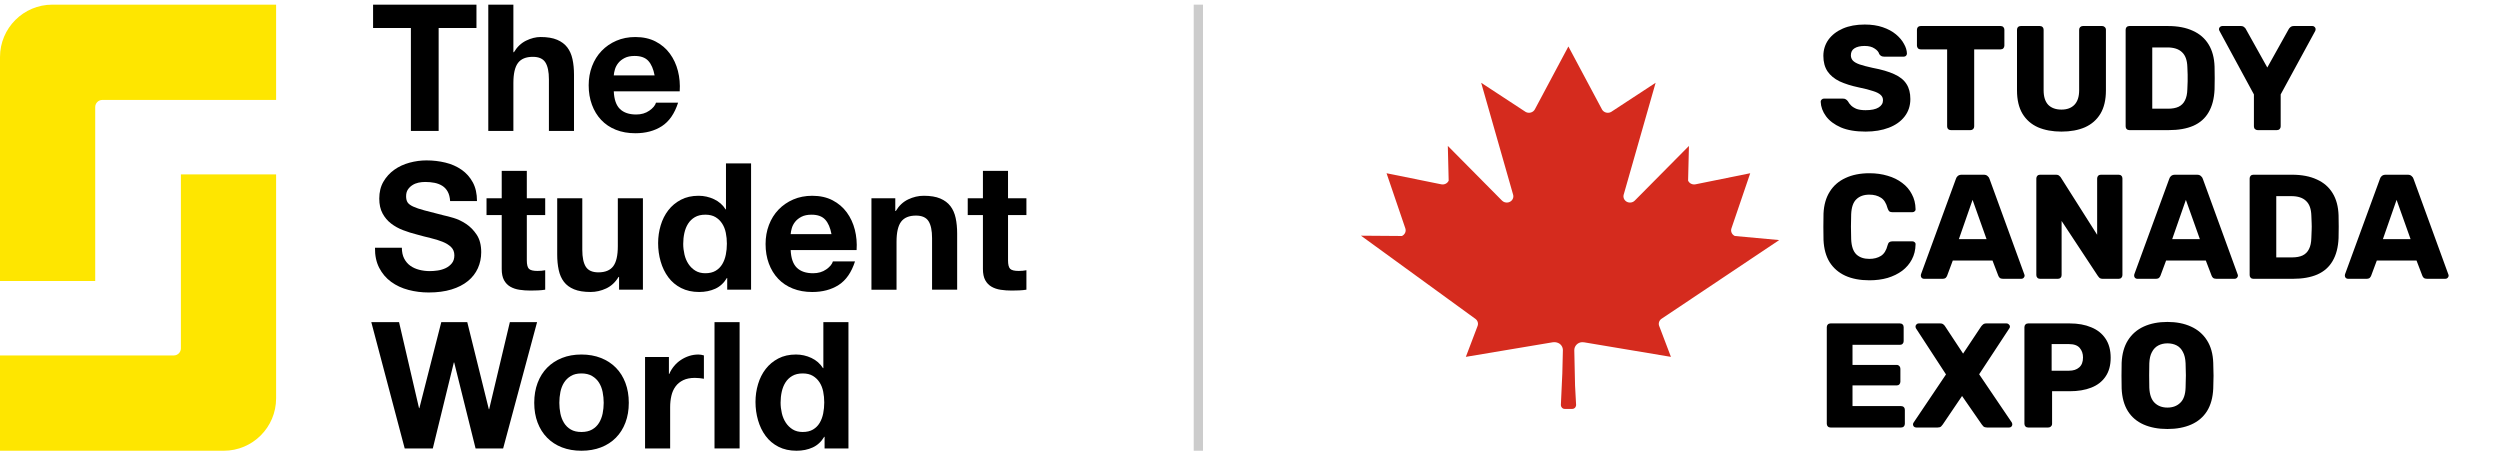
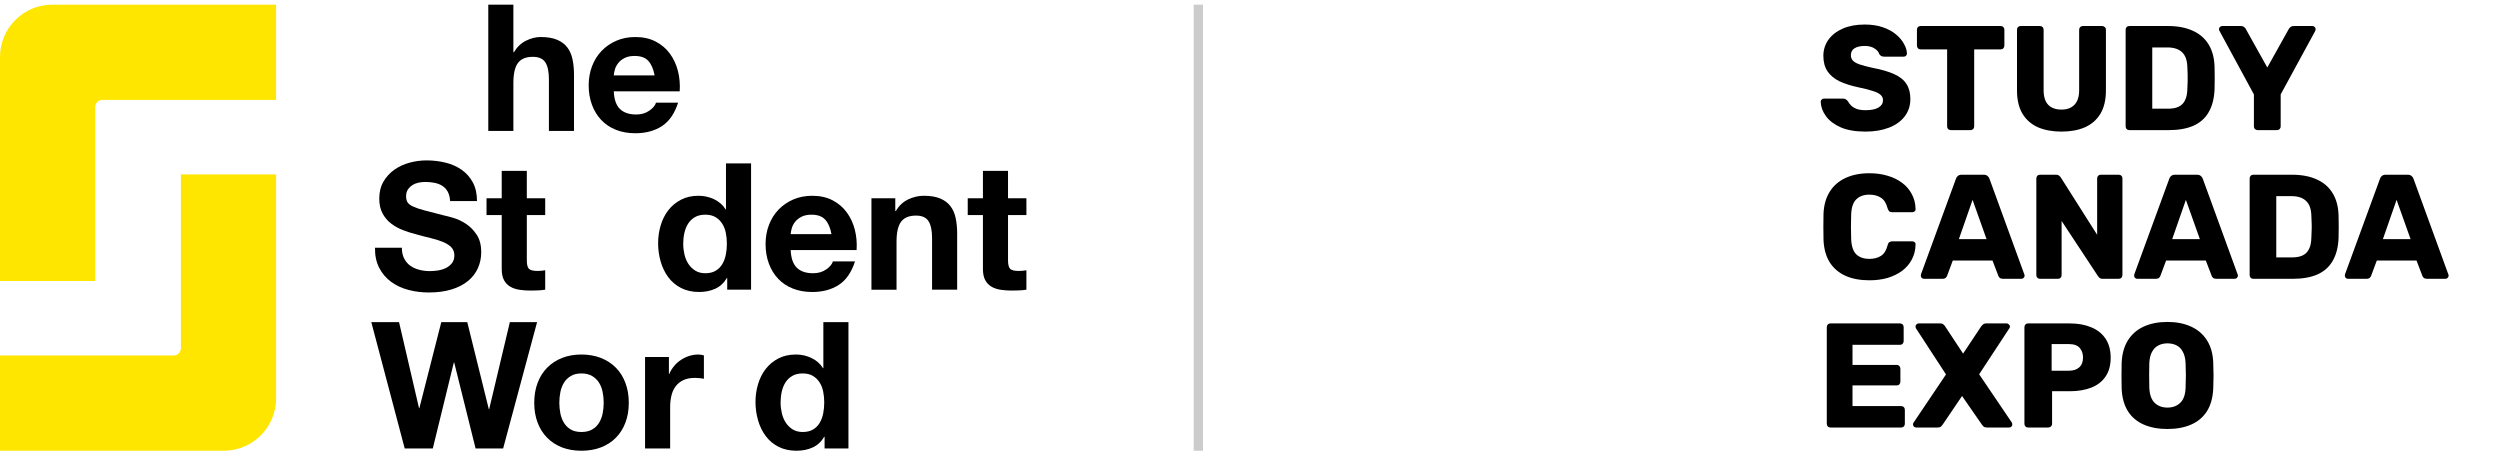
<svg xmlns="http://www.w3.org/2000/svg" width="269" height="49" viewBox="0 0 269 49" fill="none">
  <g clip-path="url(#clip0_1641_4486)">
    <path d="M0 48.5H19.464H24.074C27.186 48.5 29.709 45.976 29.709 42.861V38.247V18.766H19.464V37.48C19.464 37.904 19.121 38.247 18.698 38.247H0V48.5Z" fill="#FEE600" />
    <path d="M29.709 0.5H10.245H5.634C2.522 0.5 0 3.024 0 6.139V10.753V30.234H10.245V11.52C10.245 11.096 10.588 10.753 11.011 10.753H29.709V0.5Z" fill="#FEE600" />
-     <path d="M40.143 3.013V0.5H51.267V3.013H47.198V14.089H44.212V3.013H40.143Z" fill="black" />
    <path d="M55.24 0.5V5.62H55.297C55.64 5.049 56.077 4.633 56.609 4.373C57.141 4.113 57.661 3.983 58.168 3.983C58.891 3.983 59.483 4.082 59.947 4.279C60.409 4.476 60.774 4.748 61.04 5.097C61.306 5.446 61.493 5.871 61.601 6.372C61.709 6.874 61.763 7.429 61.763 8.038V14.09H59.063V8.532C59.063 7.721 58.936 7.114 58.682 6.714C58.429 6.315 57.979 6.115 57.332 6.115C56.596 6.115 56.064 6.334 55.735 6.772C55.405 7.209 55.24 7.93 55.24 8.932V14.091H52.54V0.5H55.24Z" fill="black" />
    <path d="M66.707 11.729C67.113 12.123 67.697 12.32 68.457 12.32C69.002 12.32 69.471 12.184 69.864 11.91C70.257 11.638 70.498 11.348 70.587 11.045H72.965C72.585 12.224 72.001 13.069 71.215 13.576C70.429 14.084 69.478 14.337 68.362 14.337C67.589 14.337 66.892 14.214 66.271 13.966C65.65 13.719 65.124 13.367 64.692 12.91C64.261 12.453 63.928 11.907 63.694 11.273C63.459 10.639 63.342 9.941 63.342 9.18C63.342 8.445 63.463 7.759 63.704 7.125C63.945 6.49 64.287 5.941 64.731 5.478C65.174 5.015 65.703 4.65 66.319 4.384C66.933 4.118 67.615 3.984 68.363 3.984C69.199 3.984 69.929 4.146 70.55 4.47C71.171 4.793 71.682 5.227 72.081 5.773C72.48 6.318 72.769 6.941 72.946 7.638C73.123 8.336 73.187 9.065 73.136 9.826H66.043C66.08 10.701 66.302 11.336 66.707 11.729ZM69.76 6.552C69.437 6.197 68.945 6.02 68.287 6.02C67.855 6.02 67.497 6.093 67.212 6.239C66.926 6.385 66.698 6.566 66.527 6.781C66.356 6.997 66.235 7.226 66.166 7.466C66.095 7.707 66.054 7.923 66.042 8.113H70.435C70.308 7.428 70.083 6.908 69.76 6.552Z" fill="black" />
    <path d="M43.489 27.82C43.654 28.137 43.873 28.395 44.146 28.592C44.418 28.788 44.738 28.933 45.106 29.029C45.473 29.124 45.854 29.171 46.246 29.171C46.512 29.171 46.798 29.149 47.102 29.105C47.406 29.06 47.692 28.974 47.958 28.848C48.224 28.721 48.445 28.546 48.623 28.325C48.8 28.103 48.889 27.82 48.889 27.478C48.889 27.11 48.772 26.812 48.538 26.584C48.303 26.355 47.996 26.165 47.615 26.013C47.236 25.861 46.804 25.727 46.323 25.613C45.84 25.499 45.353 25.372 44.858 25.233C44.351 25.106 43.856 24.951 43.375 24.767C42.893 24.584 42.462 24.345 42.083 24.053C41.703 23.762 41.395 23.396 41.16 22.959C40.925 22.521 40.809 21.991 40.809 21.369C40.809 20.671 40.957 20.066 41.255 19.552C41.553 19.038 41.943 18.61 42.424 18.267C42.906 17.925 43.451 17.671 44.059 17.506C44.668 17.342 45.276 17.259 45.885 17.259C46.595 17.259 47.276 17.338 47.929 17.497C48.582 17.655 49.163 17.913 49.67 18.267C50.177 18.622 50.58 19.076 50.877 19.628C51.175 20.18 51.324 20.849 51.324 21.636H48.433C48.408 21.229 48.322 20.893 48.176 20.627C48.03 20.36 47.837 20.151 47.596 19.998C47.355 19.846 47.079 19.738 46.769 19.674C46.458 19.611 46.119 19.579 45.752 19.579C45.51 19.579 45.269 19.604 45.028 19.654C44.787 19.705 44.569 19.794 44.373 19.921C44.176 20.047 44.014 20.206 43.888 20.396C43.76 20.587 43.697 20.828 43.697 21.119C43.697 21.385 43.748 21.602 43.849 21.766C43.951 21.931 44.15 22.083 44.448 22.223C44.746 22.363 45.158 22.502 45.684 22.642C46.21 22.782 46.897 22.959 47.747 23.174C48 23.225 48.352 23.317 48.802 23.45C49.252 23.583 49.699 23.796 50.143 24.088C50.587 24.38 50.97 24.77 51.294 25.258C51.617 25.747 51.779 26.371 51.779 27.132C51.779 27.754 51.658 28.332 51.418 28.864C51.177 29.396 50.819 29.857 50.343 30.244C49.867 30.632 49.278 30.933 48.574 31.148C47.871 31.363 47.057 31.471 46.13 31.471C45.382 31.471 44.657 31.38 43.953 31.195C43.25 31.012 42.629 30.722 42.09 30.33C41.55 29.936 41.123 29.436 40.806 28.826C40.489 28.217 40.336 27.494 40.349 26.656H43.24C43.242 27.116 43.325 27.503 43.489 27.82Z" fill="black" />
    <path d="M58.664 21.331V23.139H56.686V28.011C56.686 28.468 56.761 28.772 56.914 28.925C57.067 29.077 57.371 29.153 57.827 29.153C57.979 29.153 58.125 29.147 58.265 29.134C58.404 29.121 58.537 29.103 58.664 29.077V31.17C58.436 31.209 58.181 31.233 57.903 31.246C57.624 31.258 57.351 31.265 57.085 31.265C56.666 31.265 56.27 31.237 55.897 31.18C55.522 31.123 55.193 31.012 54.907 30.847C54.622 30.682 54.397 30.448 54.232 30.144C54.068 29.839 53.985 29.439 53.985 28.944V23.139H52.35V21.332H53.985V18.382H56.685V21.332H58.664V21.331Z" fill="black" />
-     <path d="M66.612 31.17V29.8H66.555C66.212 30.371 65.768 30.783 65.224 31.037C64.678 31.291 64.121 31.417 63.55 31.417C62.827 31.417 62.234 31.322 61.772 31.131C61.309 30.941 60.944 30.672 60.678 30.323C60.412 29.974 60.225 29.549 60.117 29.047C60.008 28.546 59.955 27.991 59.955 27.382V21.33H62.655V26.887C62.655 27.699 62.782 28.306 63.036 28.706C63.29 29.104 63.74 29.305 64.386 29.305C65.121 29.305 65.653 29.086 65.984 28.648C66.313 28.21 66.478 27.491 66.478 26.488V21.331H69.178V31.17H66.612V31.17Z" fill="black" />
    <path d="M78.211 29.915C77.894 30.447 77.479 30.831 76.966 31.066C76.452 31.3 75.872 31.418 75.225 31.418C74.49 31.418 73.844 31.275 73.286 30.989C72.728 30.705 72.269 30.317 71.907 29.829C71.546 29.34 71.273 28.779 71.089 28.145C70.905 27.51 70.814 26.851 70.814 26.165C70.814 25.505 70.905 24.868 71.089 24.252C71.272 23.637 71.546 23.095 71.907 22.626C72.269 22.156 72.722 21.779 73.266 21.493C73.811 21.207 74.445 21.065 75.168 21.065C75.75 21.065 76.305 21.188 76.831 21.436C77.357 21.683 77.772 22.048 78.077 22.53H78.115V17.582H80.815V31.171H78.248V29.916H78.211V29.915ZM78.097 25.051C78.022 24.677 77.891 24.347 77.707 24.062C77.524 23.776 77.286 23.544 76.995 23.366C76.703 23.189 76.336 23.1 75.892 23.1C75.448 23.1 75.074 23.189 74.77 23.366C74.466 23.544 74.221 23.779 74.038 24.071C73.853 24.363 73.721 24.696 73.638 25.07C73.555 25.445 73.514 25.835 73.514 26.24C73.514 26.621 73.559 27.001 73.648 27.382C73.736 27.762 73.879 28.102 74.076 28.4C74.272 28.698 74.52 28.94 74.818 29.124C75.116 29.308 75.474 29.4 75.893 29.4C76.337 29.4 76.707 29.311 77.005 29.134C77.303 28.957 77.54 28.718 77.718 28.421C77.895 28.122 78.022 27.783 78.098 27.402C78.175 27.021 78.212 26.628 78.212 26.222C78.212 25.816 78.174 25.426 78.097 25.051Z" fill="black" />
    <path d="M85.742 28.811C86.147 29.204 86.731 29.401 87.491 29.401C88.036 29.401 88.505 29.265 88.898 28.991C89.291 28.719 89.532 28.43 89.621 28.126H91.999C91.619 29.306 91.035 30.15 90.249 30.657C89.463 31.165 88.512 31.419 87.396 31.419C86.623 31.419 85.926 31.295 85.305 31.047C84.684 30.8 84.158 30.448 83.727 29.991C83.295 29.535 82.962 28.989 82.728 28.355C82.493 27.721 82.376 27.023 82.376 26.261C82.376 25.526 82.497 24.84 82.738 24.206C82.979 23.571 83.321 23.023 83.765 22.56C84.209 22.097 84.737 21.732 85.353 21.465C85.968 21.199 86.649 21.066 87.397 21.066C88.234 21.066 88.963 21.228 89.584 21.551C90.205 21.874 90.716 22.309 91.115 22.854C91.514 23.399 91.803 24.022 91.98 24.719C92.157 25.417 92.221 26.146 92.17 26.908H85.077C85.114 27.782 85.336 28.417 85.742 28.811ZM88.793 23.634C88.47 23.278 87.978 23.101 87.32 23.101C86.888 23.101 86.531 23.174 86.245 23.32C85.96 23.466 85.732 23.647 85.56 23.862C85.388 24.078 85.268 24.307 85.199 24.547C85.129 24.788 85.088 25.004 85.075 25.195H89.468C89.341 24.509 89.117 23.989 88.793 23.634Z" fill="black" />
    <path d="M96.333 21.331V22.701H96.39C96.733 22.131 97.176 21.715 97.721 21.455C98.266 21.195 98.824 21.065 99.395 21.065C100.118 21.065 100.71 21.163 101.173 21.36C101.636 21.557 102 21.83 102.266 22.179C102.533 22.528 102.719 22.952 102.828 23.454C102.936 23.955 102.99 24.511 102.99 25.119V31.171H100.29V25.614C100.29 24.803 100.162 24.196 99.909 23.797C99.655 23.397 99.205 23.197 98.558 23.197C97.823 23.197 97.291 23.416 96.961 23.854C96.631 24.292 96.467 25.012 96.467 26.015V31.173H93.767V21.334H96.333V21.331Z" fill="black" />
    <path d="M110.442 21.331V23.139H108.464V28.011C108.464 28.468 108.54 28.772 108.693 28.925C108.845 29.077 109.149 29.153 109.606 29.153C109.758 29.153 109.904 29.147 110.043 29.134C110.182 29.121 110.316 29.103 110.442 29.077V31.17C110.214 31.209 109.96 31.233 109.681 31.246C109.403 31.258 109.13 31.265 108.864 31.265C108.445 31.265 108.049 31.237 107.675 31.18C107.3 31.123 106.971 31.012 106.686 30.847C106.4 30.682 106.175 30.448 106.01 30.144C105.846 29.839 105.763 29.439 105.763 28.944V23.139H104.128V21.332H105.763V18.382H108.463V21.332H110.442V21.331Z" fill="black" />
    <path d="M51.172 48.252L48.871 39.003H48.833L46.57 48.252H43.546L39.952 34.663H42.938L45.086 43.913H45.125L47.482 34.663H50.278L52.597 44.027H52.635L54.86 34.663H57.789L54.138 48.252H51.172Z" fill="black" />
    <path d="M57.846 41.201C58.087 40.561 58.428 40.015 58.872 39.565C59.316 39.114 59.848 38.765 60.469 38.517C61.09 38.27 61.788 38.146 62.561 38.146C63.334 38.146 64.034 38.27 64.662 38.517C65.29 38.765 65.825 39.114 66.269 39.565C66.713 40.015 67.055 40.561 67.296 41.201C67.537 41.841 67.658 42.555 67.658 43.342C67.658 44.129 67.537 44.839 67.296 45.473C67.055 46.108 66.713 46.651 66.269 47.1C65.825 47.551 65.289 47.896 64.662 48.138C64.035 48.379 63.334 48.499 62.561 48.499C61.788 48.499 61.09 48.378 60.469 48.138C59.848 47.897 59.315 47.551 58.872 47.1C58.428 46.65 58.086 46.107 57.846 45.473C57.605 44.839 57.484 44.129 57.484 43.342C57.484 42.555 57.605 41.841 57.846 41.201ZM60.298 44.494C60.375 44.868 60.505 45.205 60.688 45.503C60.871 45.801 61.116 46.039 61.42 46.216C61.724 46.394 62.105 46.482 62.562 46.482C63.018 46.482 63.401 46.393 63.712 46.216C64.022 46.039 64.27 45.8 64.453 45.503C64.636 45.205 64.767 44.868 64.844 44.494C64.919 44.119 64.958 43.736 64.958 43.342C64.958 42.949 64.919 42.562 64.844 42.181C64.767 41.8 64.637 41.465 64.453 41.173C64.27 40.88 64.022 40.643 63.712 40.459C63.401 40.275 63.018 40.182 62.562 40.182C62.105 40.182 61.724 40.274 61.42 40.459C61.116 40.643 60.871 40.88 60.688 41.173C60.505 41.465 60.375 41.8 60.298 42.181C60.223 42.562 60.184 42.949 60.184 43.342C60.184 43.735 60.223 44.119 60.298 44.494Z" fill="black" />
    <path d="M71.975 38.413V40.24H72.013C72.139 39.936 72.311 39.654 72.526 39.394C72.742 39.133 72.989 38.911 73.268 38.727C73.546 38.544 73.844 38.401 74.161 38.299C74.478 38.198 74.808 38.147 75.15 38.147C75.328 38.147 75.525 38.179 75.74 38.242V40.754C75.614 40.729 75.462 40.707 75.284 40.688C75.106 40.669 74.934 40.66 74.77 40.66C74.276 40.66 73.857 40.742 73.515 40.907C73.173 41.072 72.897 41.297 72.688 41.583C72.479 41.869 72.33 42.202 72.242 42.582C72.153 42.962 72.108 43.376 72.108 43.819V48.253H69.408V38.414H71.975V38.413Z" fill="black" />
-     <path d="M79.581 34.663V48.252H76.881V34.663H79.581Z" fill="black" />
    <path d="M88.689 46.996C88.372 47.529 87.956 47.912 87.443 48.147C86.93 48.382 86.35 48.499 85.703 48.499C84.967 48.499 84.321 48.357 83.763 48.071C83.206 47.786 82.746 47.398 82.384 46.91C82.023 46.422 81.751 45.861 81.567 45.226C81.383 44.591 81.291 43.932 81.291 43.246C81.291 42.587 81.383 41.949 81.567 41.334C81.75 40.718 82.023 40.176 82.384 39.707C82.746 39.238 83.199 38.86 83.744 38.574C84.288 38.288 84.923 38.146 85.645 38.146C86.228 38.146 86.783 38.27 87.309 38.517C87.835 38.765 88.25 39.129 88.554 39.612H88.593V34.663H91.293V48.252H88.725V46.997H88.689V46.996ZM88.575 42.133C88.499 41.759 88.368 41.429 88.185 41.144C88.002 40.858 87.763 40.627 87.472 40.449C87.181 40.271 86.813 40.182 86.369 40.182C85.925 40.182 85.552 40.271 85.247 40.449C84.943 40.627 84.698 40.861 84.515 41.153C84.331 41.445 84.198 41.778 84.116 42.152C84.033 42.527 83.992 42.917 83.992 43.322C83.992 43.703 84.037 44.083 84.126 44.465C84.214 44.845 84.357 45.184 84.553 45.482C84.75 45.781 84.997 46.022 85.295 46.206C85.594 46.39 85.952 46.482 86.37 46.482C86.814 46.482 87.185 46.393 87.482 46.216C87.78 46.039 88.018 45.8 88.196 45.503C88.373 45.205 88.5 44.865 88.576 44.484C88.652 44.103 88.689 43.71 88.689 43.304C88.689 42.898 88.651 42.507 88.575 42.133Z" fill="black" />
  </g>
  <line x1="128.942" y1="0.5" x2="128.942" y2="48.5" stroke="black" stroke-opacity="0.2" />
-   <path d="M178.531 35.08L179.792 38.399L170.454 36.834C170.38 36.821 170.305 36.817 170.232 36.82C170.229 36.82 170.225 36.82 170.221 36.82C169.746 36.845 169.386 37.239 169.394 37.694L169.476 41.487L169.588 43.561C169.588 43.597 169.586 43.63 169.579 43.663C169.539 43.855 169.377 44 169.183 44H168.356C168.161 44 167.999 43.855 167.96 43.663C167.953 43.63 167.95 43.595 167.95 43.56L168.106 40.164L168.166 37.696C168.174 37.36 167.981 37.04 167.659 36.903C167.478 36.826 167.274 36.797 167.064 36.831L157.726 38.397L158.987 35.078C159.092 34.807 159.005 34.503 158.769 34.321L146.442 25.36L150.845 25.393C151.166 25.247 151.325 24.896 151.214 24.573L149.192 18.64L155.084 19.833C155.412 19.898 155.745 19.734 155.877 19.438L155.786 15.7L161.617 21.586C161.783 21.753 162.027 21.828 162.263 21.785C162.647 21.714 162.898 21.361 162.825 20.995L159.374 8.907L164.162 12.044C164.176 12.051 164.188 12.058 164.203 12.065C164.552 12.23 164.976 12.096 165.152 11.763L168.759 5L172.368 11.763C172.375 11.777 172.382 11.79 172.39 11.803C172.588 12.125 173.021 12.232 173.357 12.044L178.145 8.907L174.694 20.995C174.648 21.221 174.726 21.453 174.901 21.612C175.185 21.867 175.631 21.856 175.9 21.586L181.731 15.7L181.639 19.438C181.772 19.734 182.104 19.898 182.433 19.833L188.325 18.64L186.303 24.573C186.191 24.896 186.35 25.247 186.672 25.393L191.442 25.831L178.746 34.324C178.512 34.505 178.424 34.81 178.529 35.081L178.531 35.08Z" fill="#D52B1E" />
  <path d="M200.738 14.16C199.672 14.16 198.786 14.011 198.082 13.712C197.378 13.403 196.845 13.003 196.482 12.512C196.12 12.021 195.928 11.499 195.906 10.944C195.906 10.859 195.938 10.784 196.002 10.72C196.077 10.645 196.162 10.608 196.258 10.608H198.274C198.424 10.608 198.536 10.635 198.61 10.688C198.696 10.741 198.77 10.811 198.834 10.896C198.92 11.056 199.037 11.211 199.186 11.36C199.346 11.509 199.549 11.632 199.794 11.728C200.05 11.813 200.365 11.856 200.738 11.856C201.357 11.856 201.821 11.76 202.13 11.568C202.45 11.376 202.61 11.115 202.61 10.784C202.61 10.549 202.525 10.357 202.354 10.208C202.184 10.048 201.906 9.909 201.522 9.792C201.149 9.664 200.648 9.536 200.018 9.408C199.208 9.237 198.514 9.019 197.938 8.752C197.373 8.475 196.941 8.117 196.642 7.68C196.344 7.232 196.194 6.677 196.194 6.016C196.194 5.365 196.376 4.784 196.738 4.272C197.112 3.76 197.629 3.36 198.29 3.072C198.952 2.784 199.736 2.64 200.642 2.64C201.378 2.64 202.024 2.736 202.578 2.928C203.144 3.12 203.618 3.376 204.002 3.696C204.386 4.016 204.674 4.357 204.866 4.72C205.069 5.072 205.176 5.419 205.186 5.76C205.186 5.845 205.154 5.925 205.09 6C205.026 6.064 204.946 6.096 204.85 6.096H202.738C202.621 6.096 202.52 6.075 202.434 6.032C202.349 5.989 202.274 5.92 202.21 5.824C202.146 5.589 201.976 5.387 201.698 5.216C201.432 5.035 201.08 4.944 200.642 4.944C200.173 4.944 199.805 5.029 199.538 5.2C199.282 5.36 199.154 5.611 199.154 5.952C199.154 6.165 199.224 6.352 199.362 6.512C199.512 6.672 199.752 6.811 200.082 6.928C200.424 7.045 200.888 7.168 201.474 7.296C202.445 7.477 203.229 7.707 203.826 7.984C204.424 8.251 204.861 8.603 205.138 9.04C205.416 9.467 205.554 10.005 205.554 10.656C205.554 11.381 205.346 12.011 204.93 12.544C204.525 13.067 203.96 13.467 203.234 13.744C202.509 14.021 201.677 14.16 200.738 14.16ZM209.911 14C209.793 14 209.697 13.963 209.623 13.888C209.548 13.813 209.511 13.717 209.511 13.6V5.312H206.663C206.545 5.312 206.449 5.275 206.375 5.2C206.3 5.115 206.263 5.019 206.263 4.912V3.2C206.263 3.083 206.3 2.987 206.375 2.912C206.449 2.837 206.545 2.8 206.663 2.8H215.271C215.388 2.8 215.484 2.837 215.559 2.912C215.633 2.987 215.671 3.083 215.671 3.2V4.912C215.671 5.019 215.633 5.115 215.559 5.2C215.484 5.275 215.388 5.312 215.271 5.312H212.423V13.6C212.423 13.717 212.385 13.813 212.311 13.888C212.236 13.963 212.14 14 212.023 14H209.911ZM221.813 14.16C220.853 14.16 220.01 14.005 219.285 13.696C218.57 13.376 218.016 12.891 217.621 12.24C217.226 11.579 217.029 10.741 217.029 9.728V3.2C217.029 3.083 217.066 2.987 217.141 2.912C217.216 2.837 217.312 2.8 217.429 2.8H219.493C219.61 2.8 219.706 2.837 219.781 2.912C219.856 2.987 219.893 3.083 219.893 3.2V9.712C219.893 10.405 220.058 10.928 220.389 11.28C220.73 11.621 221.205 11.792 221.813 11.792C222.41 11.792 222.874 11.621 223.205 11.28C223.546 10.928 223.717 10.405 223.717 9.712V3.2C223.717 3.083 223.754 2.987 223.829 2.912C223.914 2.837 224.01 2.8 224.117 2.8H226.197C226.304 2.8 226.394 2.837 226.469 2.912C226.554 2.987 226.597 3.083 226.597 3.2V9.728C226.597 10.741 226.4 11.579 226.005 12.24C225.61 12.891 225.056 13.376 224.341 13.696C223.626 14.005 222.784 14.16 221.813 14.16ZM229.119 14C229.001 14 228.905 13.963 228.831 13.888C228.756 13.813 228.719 13.717 228.719 13.6V3.2C228.719 3.083 228.756 2.987 228.831 2.912C228.905 2.837 229.001 2.8 229.119 2.8H233.279C234.324 2.8 235.215 2.971 235.951 3.312C236.687 3.643 237.252 4.133 237.647 4.784C238.041 5.424 238.255 6.219 238.287 7.168C238.297 7.637 238.303 8.048 238.303 8.4C238.303 8.752 238.297 9.157 238.287 9.616C238.244 10.608 238.031 11.429 237.647 12.08C237.273 12.731 236.724 13.216 235.999 13.536C235.284 13.845 234.404 14 233.359 14H229.119ZM231.583 11.696H233.279C233.737 11.696 234.116 11.627 234.415 11.488C234.724 11.339 234.953 11.109 235.103 10.8C235.263 10.491 235.348 10.085 235.359 9.584C235.38 9.275 235.391 8.997 235.391 8.752C235.401 8.507 235.401 8.261 235.391 8.016C235.391 7.771 235.38 7.499 235.359 7.2C235.337 6.475 235.145 5.947 234.783 5.616C234.431 5.275 233.903 5.104 233.199 5.104H231.583V11.696ZM242.921 14C242.814 14 242.718 13.963 242.633 13.888C242.558 13.813 242.521 13.717 242.521 13.6V10.16L238.809 3.312C238.798 3.28 238.787 3.253 238.777 3.232C238.766 3.2 238.761 3.168 238.761 3.136C238.761 3.051 238.793 2.976 238.857 2.912C238.931 2.837 239.017 2.8 239.113 2.8H241.113C241.273 2.8 241.395 2.843 241.481 2.928C241.577 3.003 241.635 3.072 241.657 3.136L243.961 7.264L246.265 3.136C246.297 3.072 246.355 3.003 246.441 2.928C246.537 2.843 246.665 2.8 246.825 2.8H248.825C248.921 2.8 249.001 2.837 249.065 2.912C249.129 2.976 249.161 3.051 249.161 3.136C249.161 3.168 249.155 3.2 249.145 3.232C249.145 3.253 249.139 3.28 249.129 3.312L245.401 10.16V13.6C245.401 13.717 245.363 13.813 245.289 13.888C245.214 13.963 245.118 14 245.001 14H242.921ZM201.154 30.16C200.141 30.16 199.272 29.995 198.546 29.664C197.832 29.333 197.272 28.848 196.866 28.208C196.472 27.568 196.253 26.773 196.21 25.824C196.2 25.387 196.194 24.917 196.194 24.416C196.194 23.915 196.2 23.435 196.21 22.976C196.253 22.048 196.477 21.264 196.882 20.624C197.288 19.973 197.853 19.483 198.578 19.152C199.304 18.811 200.162 18.64 201.154 18.64C201.858 18.64 202.509 18.731 203.106 18.912C203.704 19.083 204.226 19.339 204.674 19.68C205.122 20.011 205.469 20.416 205.714 20.896C205.97 21.365 206.104 21.899 206.114 22.496C206.125 22.592 206.093 22.672 206.018 22.736C205.954 22.8 205.874 22.832 205.778 22.832H203.618C203.48 22.832 203.373 22.805 203.298 22.752C203.224 22.688 203.16 22.576 203.106 22.416C202.957 21.851 202.712 21.467 202.37 21.264C202.04 21.051 201.629 20.944 201.138 20.944C200.552 20.944 200.088 21.109 199.746 21.44C199.405 21.76 199.218 22.299 199.186 23.056C199.154 23.931 199.154 24.827 199.186 25.744C199.218 26.501 199.405 27.045 199.746 27.376C200.088 27.696 200.552 27.856 201.138 27.856C201.629 27.856 202.045 27.749 202.386 27.536C202.728 27.323 202.968 26.939 203.106 26.384C203.149 26.224 203.208 26.117 203.282 26.064C203.368 26 203.48 25.968 203.618 25.968H205.778C205.874 25.968 205.954 26 206.018 26.064C206.093 26.128 206.125 26.208 206.114 26.304C206.104 26.901 205.97 27.44 205.714 27.92C205.469 28.389 205.122 28.795 204.674 29.136C204.226 29.467 203.704 29.723 203.106 29.904C202.509 30.075 201.858 30.16 201.154 30.16ZM207.016 30C206.931 30 206.851 29.968 206.776 29.904C206.712 29.829 206.68 29.749 206.68 29.664C206.68 29.611 206.685 29.563 206.696 29.52L210.456 19.248C210.488 19.131 210.552 19.029 210.648 18.944C210.755 18.848 210.899 18.8 211.08 18.8H213.448C213.629 18.8 213.768 18.848 213.864 18.944C213.971 19.029 214.04 19.131 214.072 19.248L217.816 29.52C217.837 29.563 217.848 29.611 217.848 29.664C217.848 29.749 217.811 29.829 217.736 29.904C217.672 29.968 217.592 30 217.496 30H215.528C215.368 30 215.245 29.963 215.16 29.888C215.085 29.803 215.037 29.728 215.016 29.664L214.392 28.032H210.12L209.512 29.664C209.491 29.728 209.443 29.803 209.368 29.888C209.293 29.963 209.165 30 208.984 30H207.016ZM210.776 25.728H213.752L212.248 21.504L210.776 25.728ZM219.509 30C219.392 30 219.296 29.963 219.221 29.888C219.147 29.813 219.109 29.717 219.109 29.6V19.2C219.109 19.083 219.147 18.987 219.221 18.912C219.296 18.837 219.392 18.8 219.509 18.8H221.205C221.387 18.8 221.515 18.843 221.589 18.928C221.675 19.003 221.728 19.061 221.749 19.104L225.653 25.264V19.2C225.653 19.083 225.691 18.987 225.765 18.912C225.84 18.837 225.936 18.8 226.053 18.8H227.973C228.091 18.8 228.187 18.837 228.261 18.912C228.336 18.987 228.373 19.083 228.373 19.2V29.6C228.373 29.707 228.336 29.803 228.261 29.888C228.187 29.963 228.091 30 227.973 30H226.261C226.091 30 225.963 29.957 225.877 29.872C225.803 29.787 225.755 29.728 225.733 29.696L221.829 23.776V29.6C221.829 29.717 221.792 29.813 221.717 29.888C221.643 29.963 221.547 30 221.429 30H219.509ZM229.969 30C229.884 30 229.804 29.968 229.729 29.904C229.665 29.829 229.633 29.749 229.633 29.664C229.633 29.611 229.639 29.563 229.649 29.52L233.409 19.248C233.441 19.131 233.505 19.029 233.601 18.944C233.708 18.848 233.852 18.8 234.033 18.8H236.401C236.583 18.8 236.721 18.848 236.817 18.944C236.924 19.029 236.993 19.131 237.025 19.248L240.769 29.52C240.791 29.563 240.801 29.611 240.801 29.664C240.801 29.749 240.764 29.829 240.689 29.904C240.625 29.968 240.545 30 240.449 30H238.481C238.321 30 238.199 29.963 238.113 29.888C238.039 29.803 237.991 29.728 237.969 29.664L237.345 28.032H233.073L232.465 29.664C232.444 29.728 232.396 29.803 232.321 29.888C232.247 29.963 232.119 30 231.937 30H229.969ZM233.729 25.728H236.705L235.201 21.504L233.729 25.728ZM242.462 30C242.345 30 242.249 29.963 242.174 29.888C242.1 29.813 242.062 29.717 242.062 29.6V19.2C242.062 19.083 242.1 18.987 242.174 18.912C242.249 18.837 242.345 18.8 242.462 18.8H246.622C247.668 18.8 248.558 18.971 249.294 19.312C250.03 19.643 250.596 20.133 250.99 20.784C251.385 21.424 251.598 22.219 251.63 23.168C251.641 23.637 251.646 24.048 251.646 24.4C251.646 24.752 251.641 25.157 251.63 25.616C251.588 26.608 251.374 27.429 250.99 28.08C250.617 28.731 250.068 29.216 249.342 29.536C248.628 29.845 247.748 30 246.702 30H242.462ZM244.926 27.696H246.622C247.081 27.696 247.46 27.627 247.758 27.488C248.068 27.339 248.297 27.109 248.446 26.8C248.606 26.491 248.692 26.085 248.702 25.584C248.724 25.275 248.734 24.997 248.734 24.752C248.745 24.507 248.745 24.261 248.734 24.016C248.734 23.771 248.724 23.499 248.702 23.2C248.681 22.475 248.489 21.947 248.126 21.616C247.774 21.275 247.246 21.104 246.542 21.104H244.926V27.696ZM252.641 30C252.556 30 252.476 29.968 252.401 29.904C252.337 29.829 252.305 29.749 252.305 29.664C252.305 29.611 252.31 29.563 252.321 29.52L256.081 19.248C256.113 19.131 256.177 19.029 256.273 18.944C256.38 18.848 256.524 18.8 256.705 18.8H259.073C259.254 18.8 259.393 18.848 259.489 18.944C259.596 19.029 259.665 19.131 259.697 19.248L263.441 29.52C263.462 29.563 263.473 29.611 263.473 29.664C263.473 29.749 263.436 29.829 263.361 29.904C263.297 29.968 263.217 30 263.121 30H261.153C260.993 30 260.87 29.963 260.785 29.888C260.71 29.803 260.662 29.728 260.641 29.664L260.017 28.032H255.745L255.137 29.664C255.116 29.728 255.068 29.803 254.993 29.888C254.918 29.963 254.79 30 254.609 30H252.641ZM256.401 25.728H259.377L257.873 21.504L256.401 25.728ZM196.962 46C196.845 46 196.749 45.963 196.674 45.888C196.6 45.813 196.562 45.717 196.562 45.6V35.2C196.562 35.083 196.6 34.987 196.674 34.912C196.749 34.837 196.845 34.8 196.962 34.8H204.434C204.552 34.8 204.648 34.837 204.722 34.912C204.797 34.987 204.834 35.083 204.834 35.2V36.704C204.834 36.821 204.797 36.917 204.722 36.992C204.648 37.067 204.552 37.104 204.434 37.104H199.33V39.264H204.082C204.2 39.264 204.296 39.307 204.37 39.392C204.445 39.467 204.482 39.563 204.482 39.68V41.072C204.482 41.179 204.445 41.275 204.37 41.36C204.296 41.435 204.2 41.472 204.082 41.472H199.33V43.696H204.562C204.68 43.696 204.776 43.733 204.85 43.808C204.925 43.883 204.962 43.979 204.962 44.096V45.6C204.962 45.717 204.925 45.813 204.85 45.888C204.776 45.963 204.68 46 204.562 46H196.962ZM206.189 46C206.093 46 206.008 45.968 205.933 45.904C205.869 45.829 205.837 45.749 205.837 45.664C205.837 45.632 205.842 45.6 205.853 45.568C205.864 45.536 205.88 45.504 205.901 45.472L209.389 40.288L206.157 35.328C206.125 35.264 206.109 35.2 206.109 35.136C206.109 35.051 206.141 34.976 206.205 34.912C206.269 34.837 206.349 34.8 206.445 34.8H208.765C208.925 34.8 209.048 34.843 209.133 34.928C209.218 35.003 209.277 35.072 209.309 35.136L211.229 38.048L213.165 35.136C213.208 35.072 213.272 35.003 213.357 34.928C213.442 34.843 213.565 34.8 213.725 34.8H215.917C216.013 34.8 216.093 34.837 216.157 34.912C216.232 34.976 216.269 35.051 216.269 35.136C216.269 35.211 216.248 35.275 216.205 35.328L212.957 40.272L216.477 45.472C216.498 45.504 216.509 45.536 216.509 45.568C216.52 45.6 216.525 45.632 216.525 45.664C216.525 45.749 216.493 45.829 216.429 45.904C216.365 45.968 216.285 46 216.189 46H213.805C213.645 46 213.517 45.963 213.421 45.888C213.336 45.803 213.277 45.733 213.245 45.68L211.117 42.608L209.037 45.68C209.005 45.733 208.946 45.803 208.861 45.888C208.776 45.963 208.653 46 208.493 46H206.189ZM218.228 46C218.111 46 218.015 45.963 217.94 45.888C217.865 45.813 217.828 45.717 217.828 45.6V35.2C217.828 35.083 217.865 34.987 217.94 34.912C218.015 34.837 218.111 34.8 218.228 34.8H222.708C223.593 34.8 224.361 34.939 225.012 35.216C225.673 35.483 226.185 35.888 226.548 36.432C226.921 36.976 227.108 37.664 227.108 38.496C227.108 39.317 226.921 39.995 226.548 40.528C226.185 41.061 225.673 41.456 225.012 41.712C224.361 41.968 223.593 42.096 222.708 42.096H220.804V45.6C220.804 45.717 220.761 45.813 220.676 45.888C220.601 45.963 220.505 46 220.388 46H218.228ZM220.756 39.888H222.628C223.087 39.888 223.449 39.771 223.716 39.536C223.993 39.301 224.132 38.944 224.132 38.464C224.132 38.059 224.015 37.717 223.78 37.44C223.545 37.163 223.161 37.024 222.628 37.024H220.756V39.888ZM233.217 46.16C232.235 46.16 231.382 46 230.657 45.68C229.931 45.36 229.366 44.88 228.961 44.24C228.555 43.589 228.331 42.779 228.289 41.808C228.278 41.349 228.273 40.891 228.273 40.432C228.273 39.973 228.278 39.509 228.289 39.04C228.331 38.08 228.555 37.275 228.961 36.624C229.377 35.963 229.947 35.467 230.673 35.136C231.398 34.805 232.246 34.64 233.217 34.64C234.177 34.64 235.019 34.805 235.745 35.136C236.481 35.467 237.057 35.963 237.473 36.624C237.889 37.275 238.113 38.08 238.145 39.04C238.166 39.509 238.177 39.973 238.177 40.432C238.177 40.891 238.166 41.349 238.145 41.808C238.102 42.779 237.878 43.589 237.473 44.24C237.067 44.88 236.502 45.36 235.777 45.68C235.051 46 234.198 46.16 233.217 46.16ZM233.217 43.856C233.782 43.856 234.241 43.685 234.593 43.344C234.955 43.003 235.147 42.459 235.169 41.712C235.19 41.243 235.201 40.8 235.201 40.384C235.201 39.968 235.19 39.536 235.169 39.088C235.147 38.587 235.051 38.181 234.881 37.872C234.721 37.552 234.497 37.317 234.209 37.168C233.921 37.019 233.59 36.944 233.217 36.944C232.854 36.944 232.529 37.019 232.241 37.168C231.953 37.317 231.723 37.552 231.553 37.872C231.382 38.181 231.286 38.587 231.265 39.088C231.254 39.536 231.249 39.968 231.249 40.384C231.249 40.8 231.254 41.243 231.265 41.712C231.297 42.459 231.489 43.003 231.841 43.344C232.193 43.685 232.651 43.856 233.217 43.856Z" fill="black" />
  <defs>
    <clipPath id="clip0_1641_4486">
      <rect width="110.442" height="48" fill="white" transform="translate(0 0.5)" />
    </clipPath>
  </defs>
</svg>